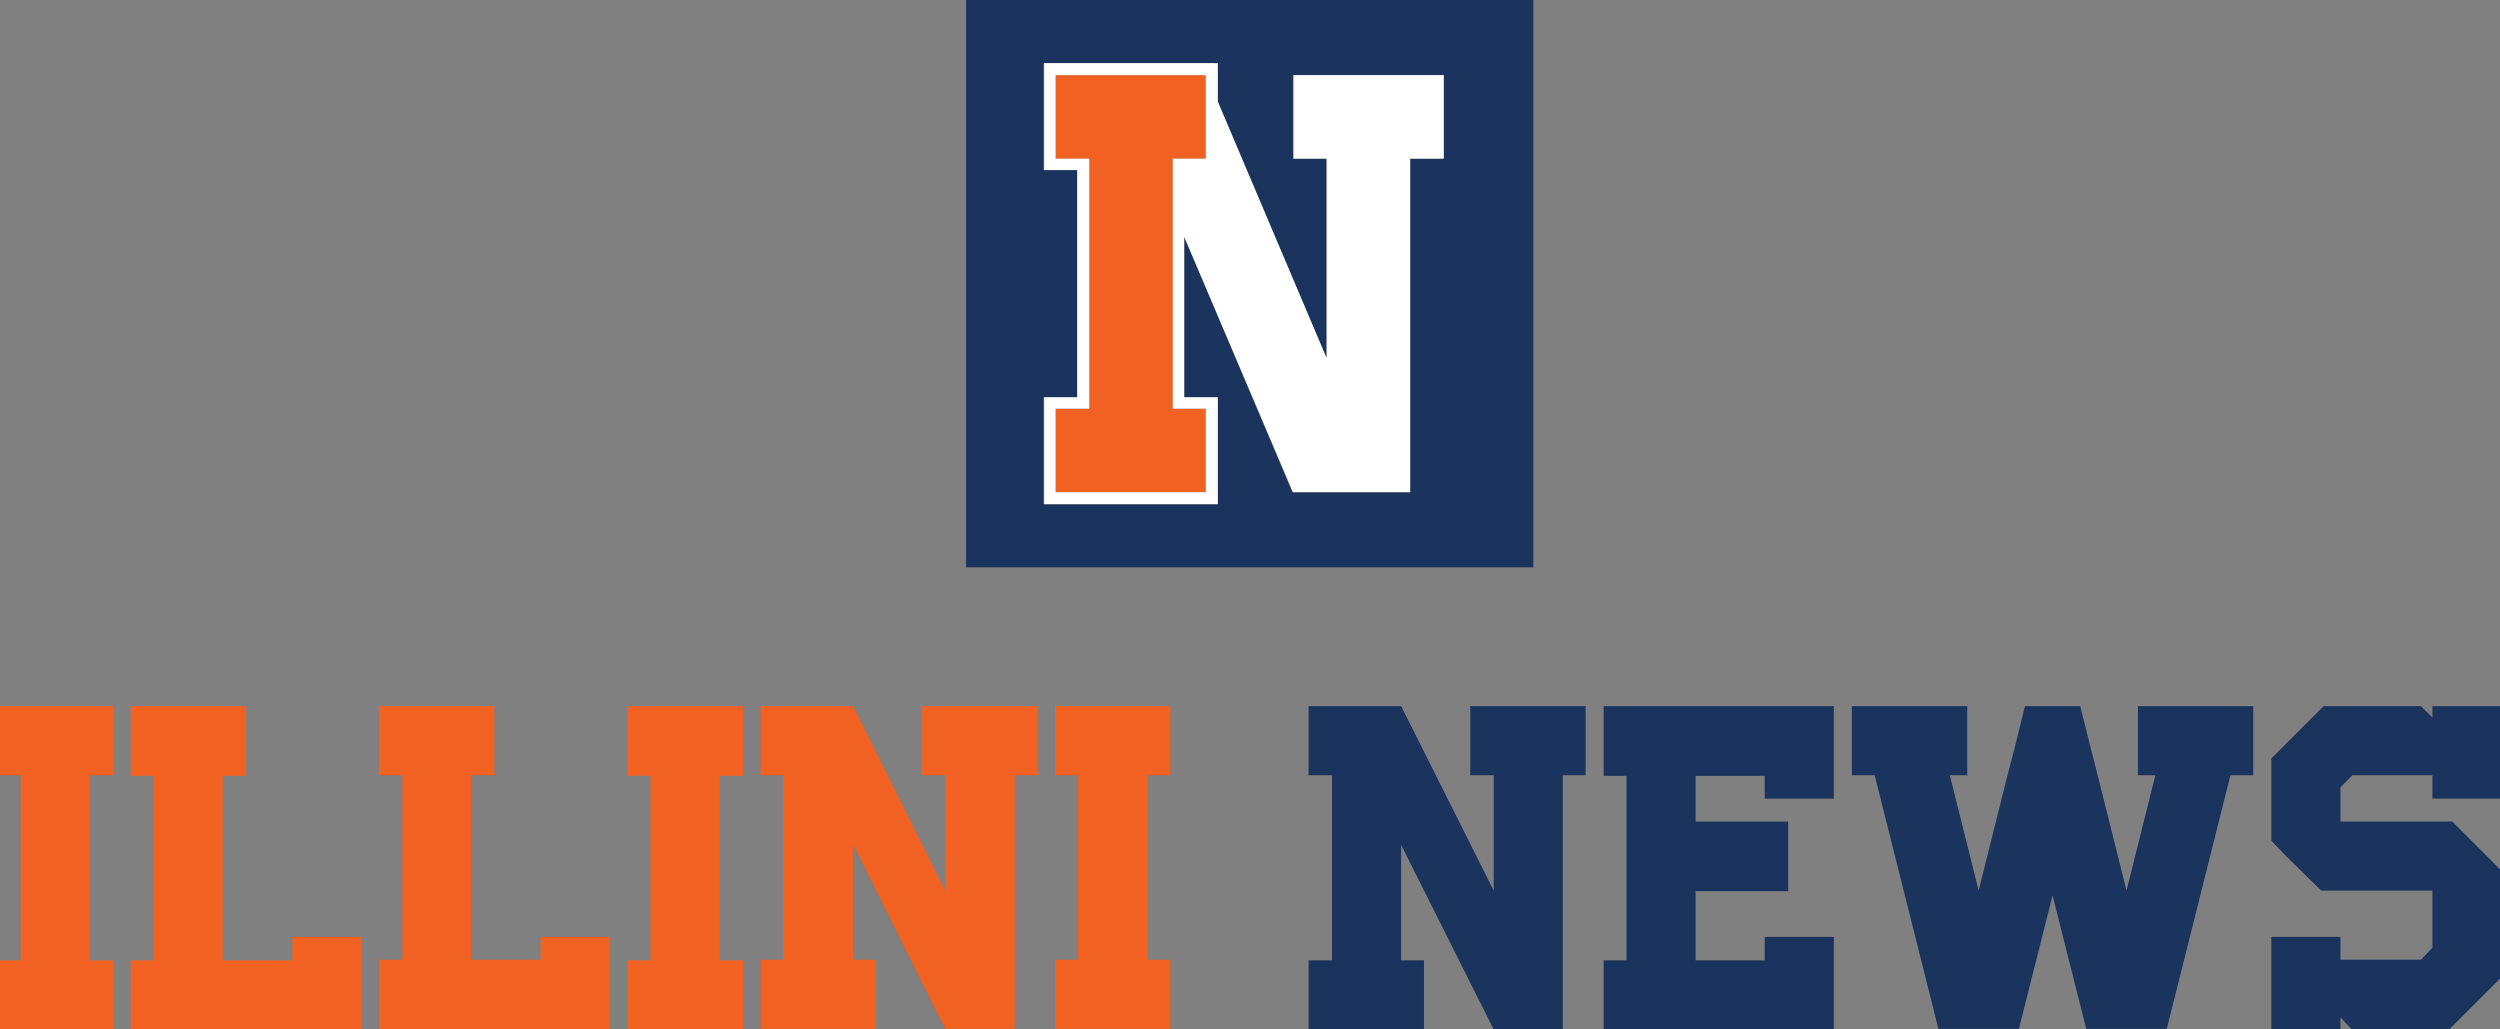
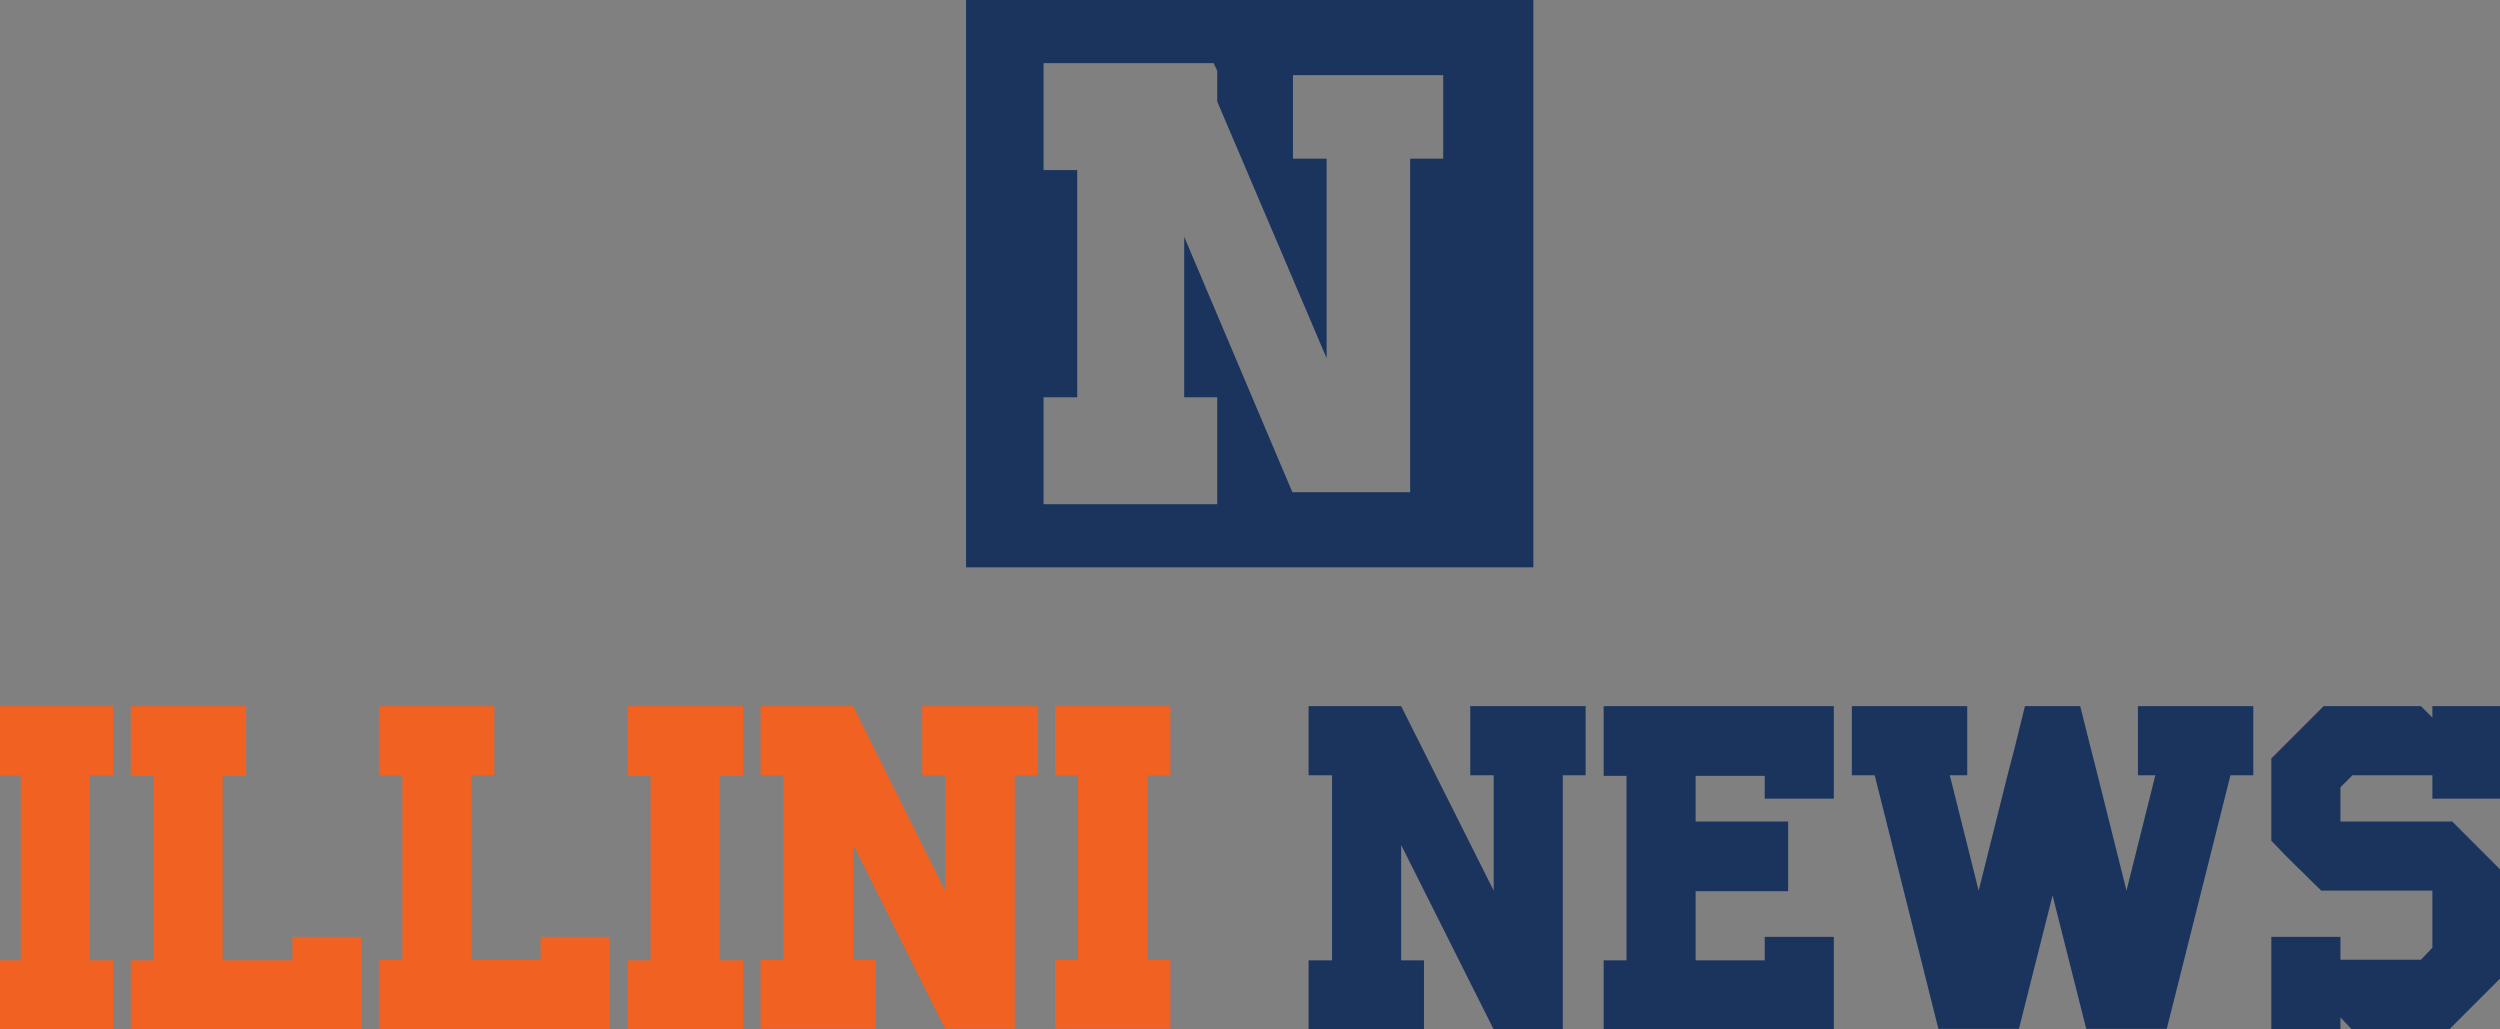
<svg xmlns="http://www.w3.org/2000/svg" xmlns:ns1="http://sodipodi.sourceforge.net/DTD/sodipodi-0.dtd" xmlns:ns2="http://www.inkscape.org/namespaces/inkscape" version="1.2" viewBox="0 0 416 171.3" width="416" height="171.3" id="svg111" ns1:docname="illini news logo.svg" ns2:version="1.2.2 (732a01da63, 2022-12-09)">
  <rect x="0" y="0" width="416" height="171.3" fill="#808080" stroke="none" />
  <defs id="defs115" />
  <title id="title2">ILLINI NEWS_LOGO_FA-ai</title>
  <style id="style4"> .s0 { fill: #ffffff } .s1 { fill: #000000 } .s2 { fill: #f06122 } .s3 { fill: #1a345e } .s4 { fill: #1d1d1b } </style>
  <g id="COMBINATION LOGO IN FULL COLOR">
    <g id="g108">
      <g id="g557" transform="translate(-13.817,1056.1)">
        <g id="g100-4" transform="translate(-203.333,-1373.9)">
          <path id="path94-1" fill-rule="evenodd" class="s3" d="m 472.3,317.8 v 94.4 h -94.4 v -94.4 z m -15,26.4 v -13.9 h -25 v 13.9 h 5.6 v 33.2 l -18.2,-42.7 v -5 -0.1 l -0.6,-1.3 h -28.3 v 17.8 h 5.6 v 37.8 h -5.6 v 17.8 h 28.9 v -17.8 h -5.5 v -26.7 l 18,42.5 h 0.1 19.5 v -55.5 z" style="fill:#1a345e" />
-           <path id="path96-9" class="s2" d="m 417.8,330.3 v 0.1 13.8 h -5.5 v 8.4 33.2 h 5.5 v 13.9 h -5.5 -13.9 -5.6 v -13.9 h 5.6 v -41.6 h -5.6 v -13.9 h 5.6 13.9 z" style="fill:#f06122" />
-           <path id="path98-4" fill-rule="evenodd" class="s0" d="m 457.4,330.3 v 13.9 h -5.6 v 55.5 h -19.4 -0.1 l -18.1,-42.5 v 26.7 h 5.6 v 17.8 h -28.9 v -17.8 h 5.5 v -37.8 h -5.5 v -17.8 h 28.9 v 6.4 l 18.1,42.7 v -33.2 h -5.5 v -13.9 z m -39.6,0 h -25 v 13.9 h 5.6 v 41.6 h -5.6 v 13.9 h 25 v -13.9 h -5.5 v -41.6 h 5.5 z" style="fill:#ffffff" />
        </g>
        <path id="path102-3" fill-rule="evenodd" class="s2" d="m 13.467,-938.6 h 19.2 v 11.5 h -3.9 v 30.8 h 3.9 v 11.5 h -19.2 v -11.5 h 3.8 v -30.8 h -3.8 z m 49,38.4 h 11.5 v 15.4 h -38.4 v -11.5 h 3.8 V -927 h -3.8 v -11.6 h 19.2 v 11.6 h -3.9 v 30.7 h 11.6 z m 41.3,0 h 11.5 v 15.4 h -38.4 v -11.6 h 3.9 v -30.7 h -3.9 v -11.5 h 19.2 v 11.5 h -3.8 v 30.7 h 11.5 z m 14.5,-38.4 h 19.2 v 11.6 h -3.9 v 30.7 h 3.9 v 11.5 h -19.2 v -11.5 h 3.8 V -927 h -3.8 z m 49,0 h 19.2 v 11.5 h -3.8 v 42.2 h -11.6 l -15.3,-30.7 v 19.2 h 3.8 v 11.5 h -19.2 v -11.5 h 3.8 v -30.7 h -3.8 v -11.5 h 15.4 l 15.3,30.7 v -19.2 h -3.8 z m 22.1,0 h 19.2 v 11.5 h -3.8 v 30.7 h 3.8 v 11.5 h -19.2 v -11.5 h 3.8 v -30.7 h -3.8 z" style="fill:#f06122" />
        <path id="path104-7" fill-rule="evenodd" class="s3" d="m 258.467,-938.6 h 19.2 v 11.5 h -3.8 v 42.3 h -11.5 l -15.4,-30.7 v 19.2 h 3.8 v 11.5 h -19.2 v -11.5 h 3.9 v -30.8 h -3.9 v -11.5 h 15.4 l 15.4,30.7 v -19.2 h -3.9 z m 22.2,0 h 38.3 v 15.4 h -11.5 v -3.8 h -11.5 v 7.6 h 15.4 v 11.6 h -15.4 v 11.5 h 11.5 v -3.9 h 11.5 v 15.4 h -38.3 v -11.5 h 3.8 V -927 h -3.8 z m 88.9,0 h 19.2 v 11.5 h -3.8 l -10.6,42.2 h -13.4 l -2.9,-11.5 -2.7,-10.7 -2.7,10.7 -2.9,11.5 h -13.4 l -10.6,-42.2 h -3.8 v -11.5 h 19.2 v 11.5 h -2.9 l 4.8,19.2 4.8,-19.2 1.3,-5 1.6,-6.5 h 9.2 l 1.6,6.4 1.3,5.1 4.8,19.2 4.8,-19.2 h -2.9 z m 33.7,13.5 v 5.7 h 18.6 l 8.3,8.3 v 17.5 l -8.8,8.8 h -16.2 l -1.9,-2 v 2 h -11.5 v -15.4 h 11.5 v 3.8 h 13.4 l 1.9,-2 v -9.5 h -18.5 l -5.8,-5.7 -2.5,-2.6 v -13.7 l 8.7,-8.7 h 16.2 l 1.9,1.9 v -1.9 h 11.6 v 15.4 h -11.6 v -3.9 h -13.3 z" style="fill:#1a345e" />
      </g>
    </g>
  </g>
</svg>